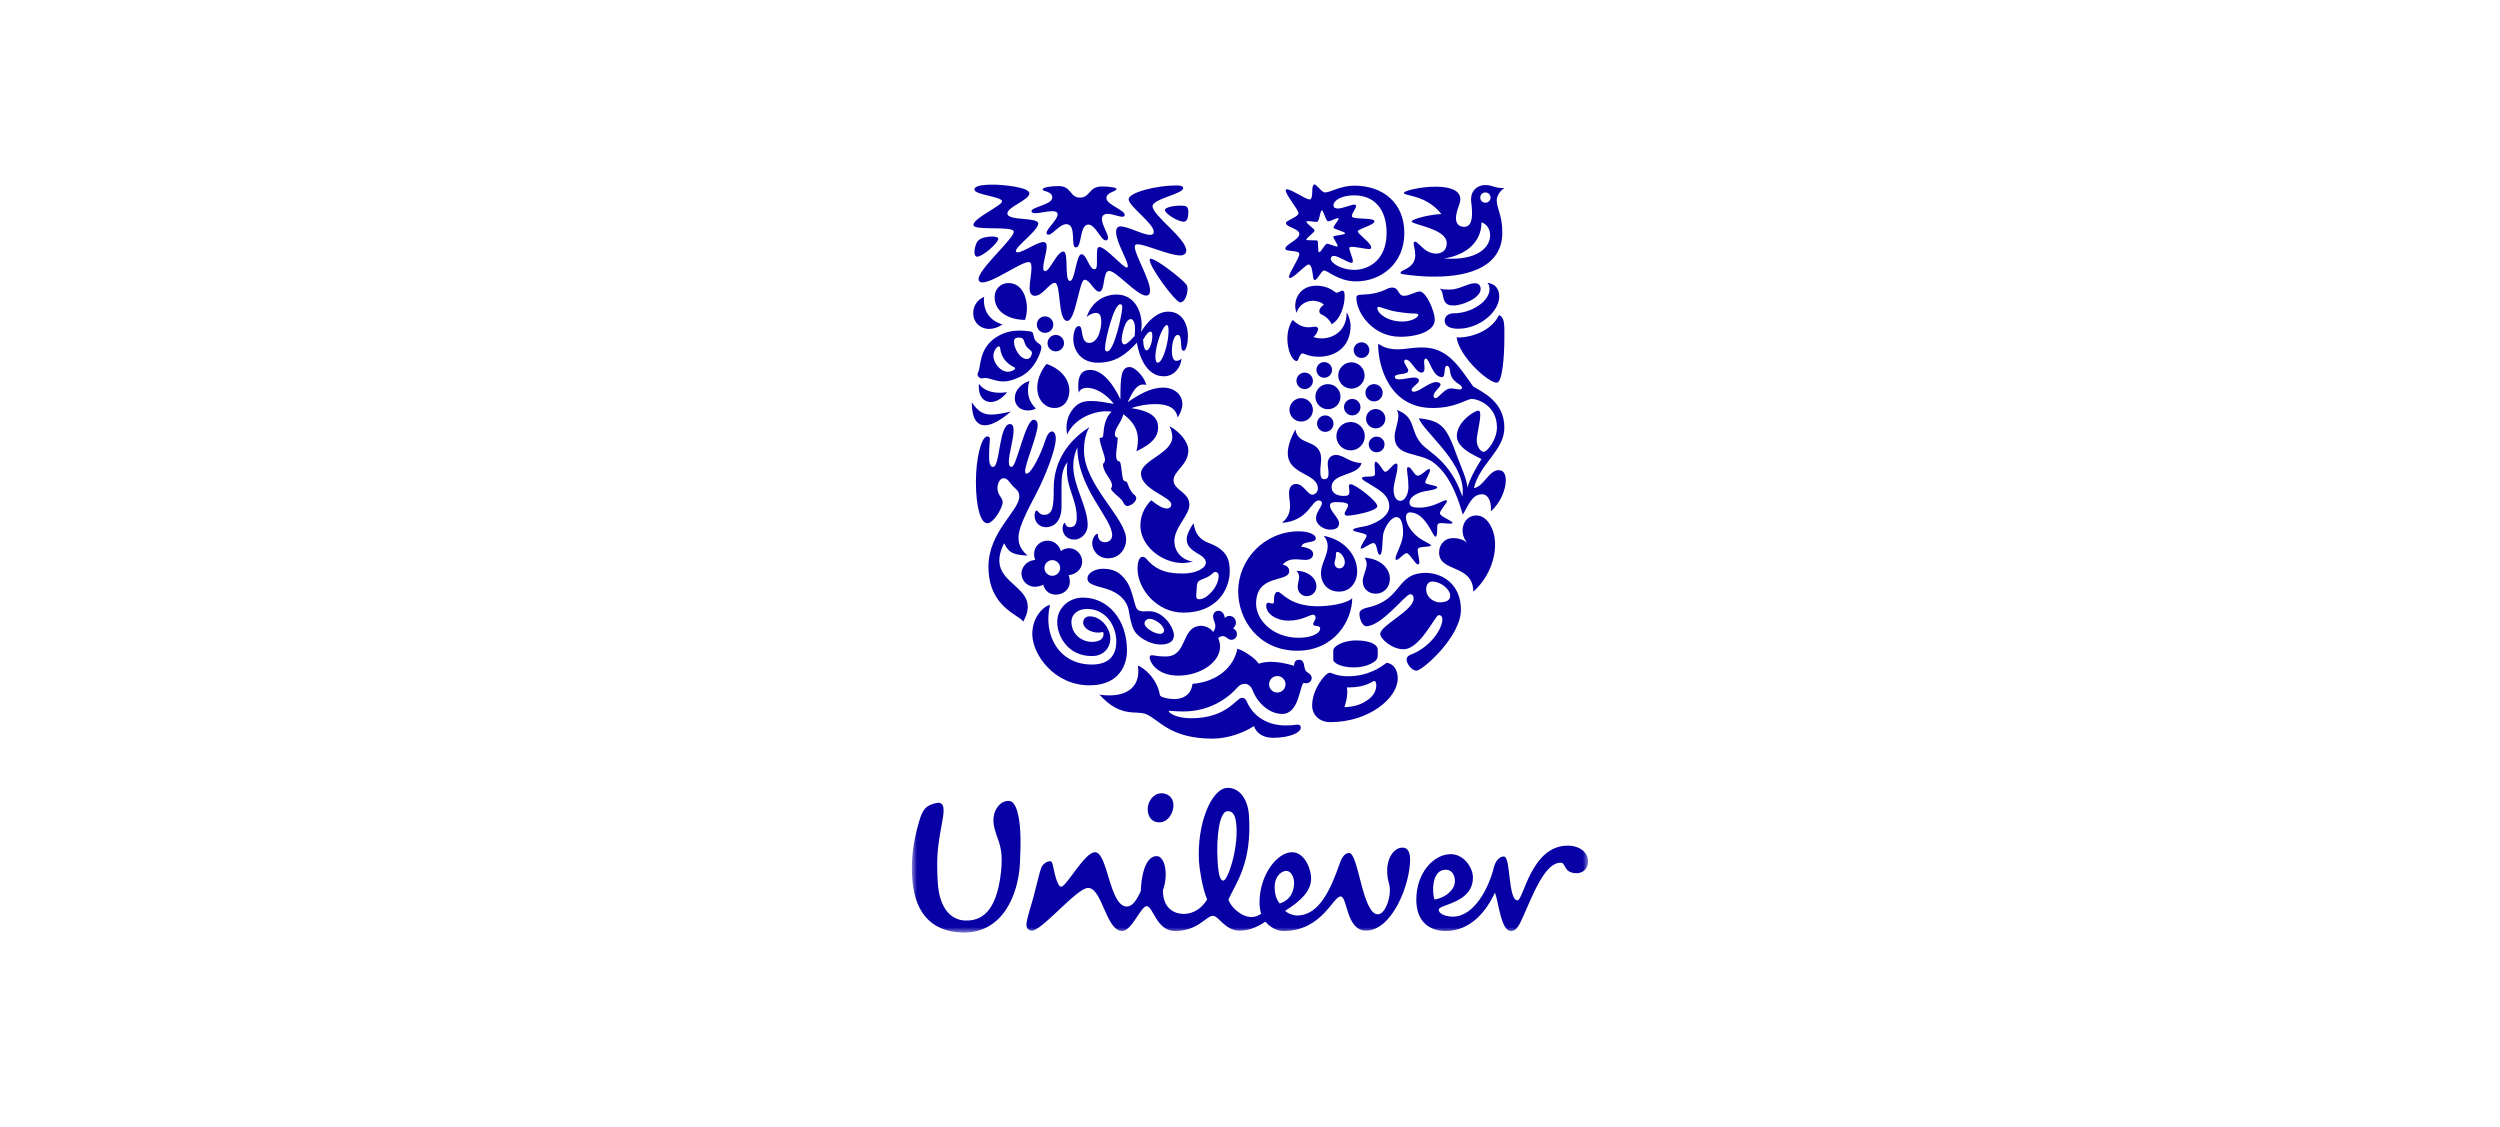
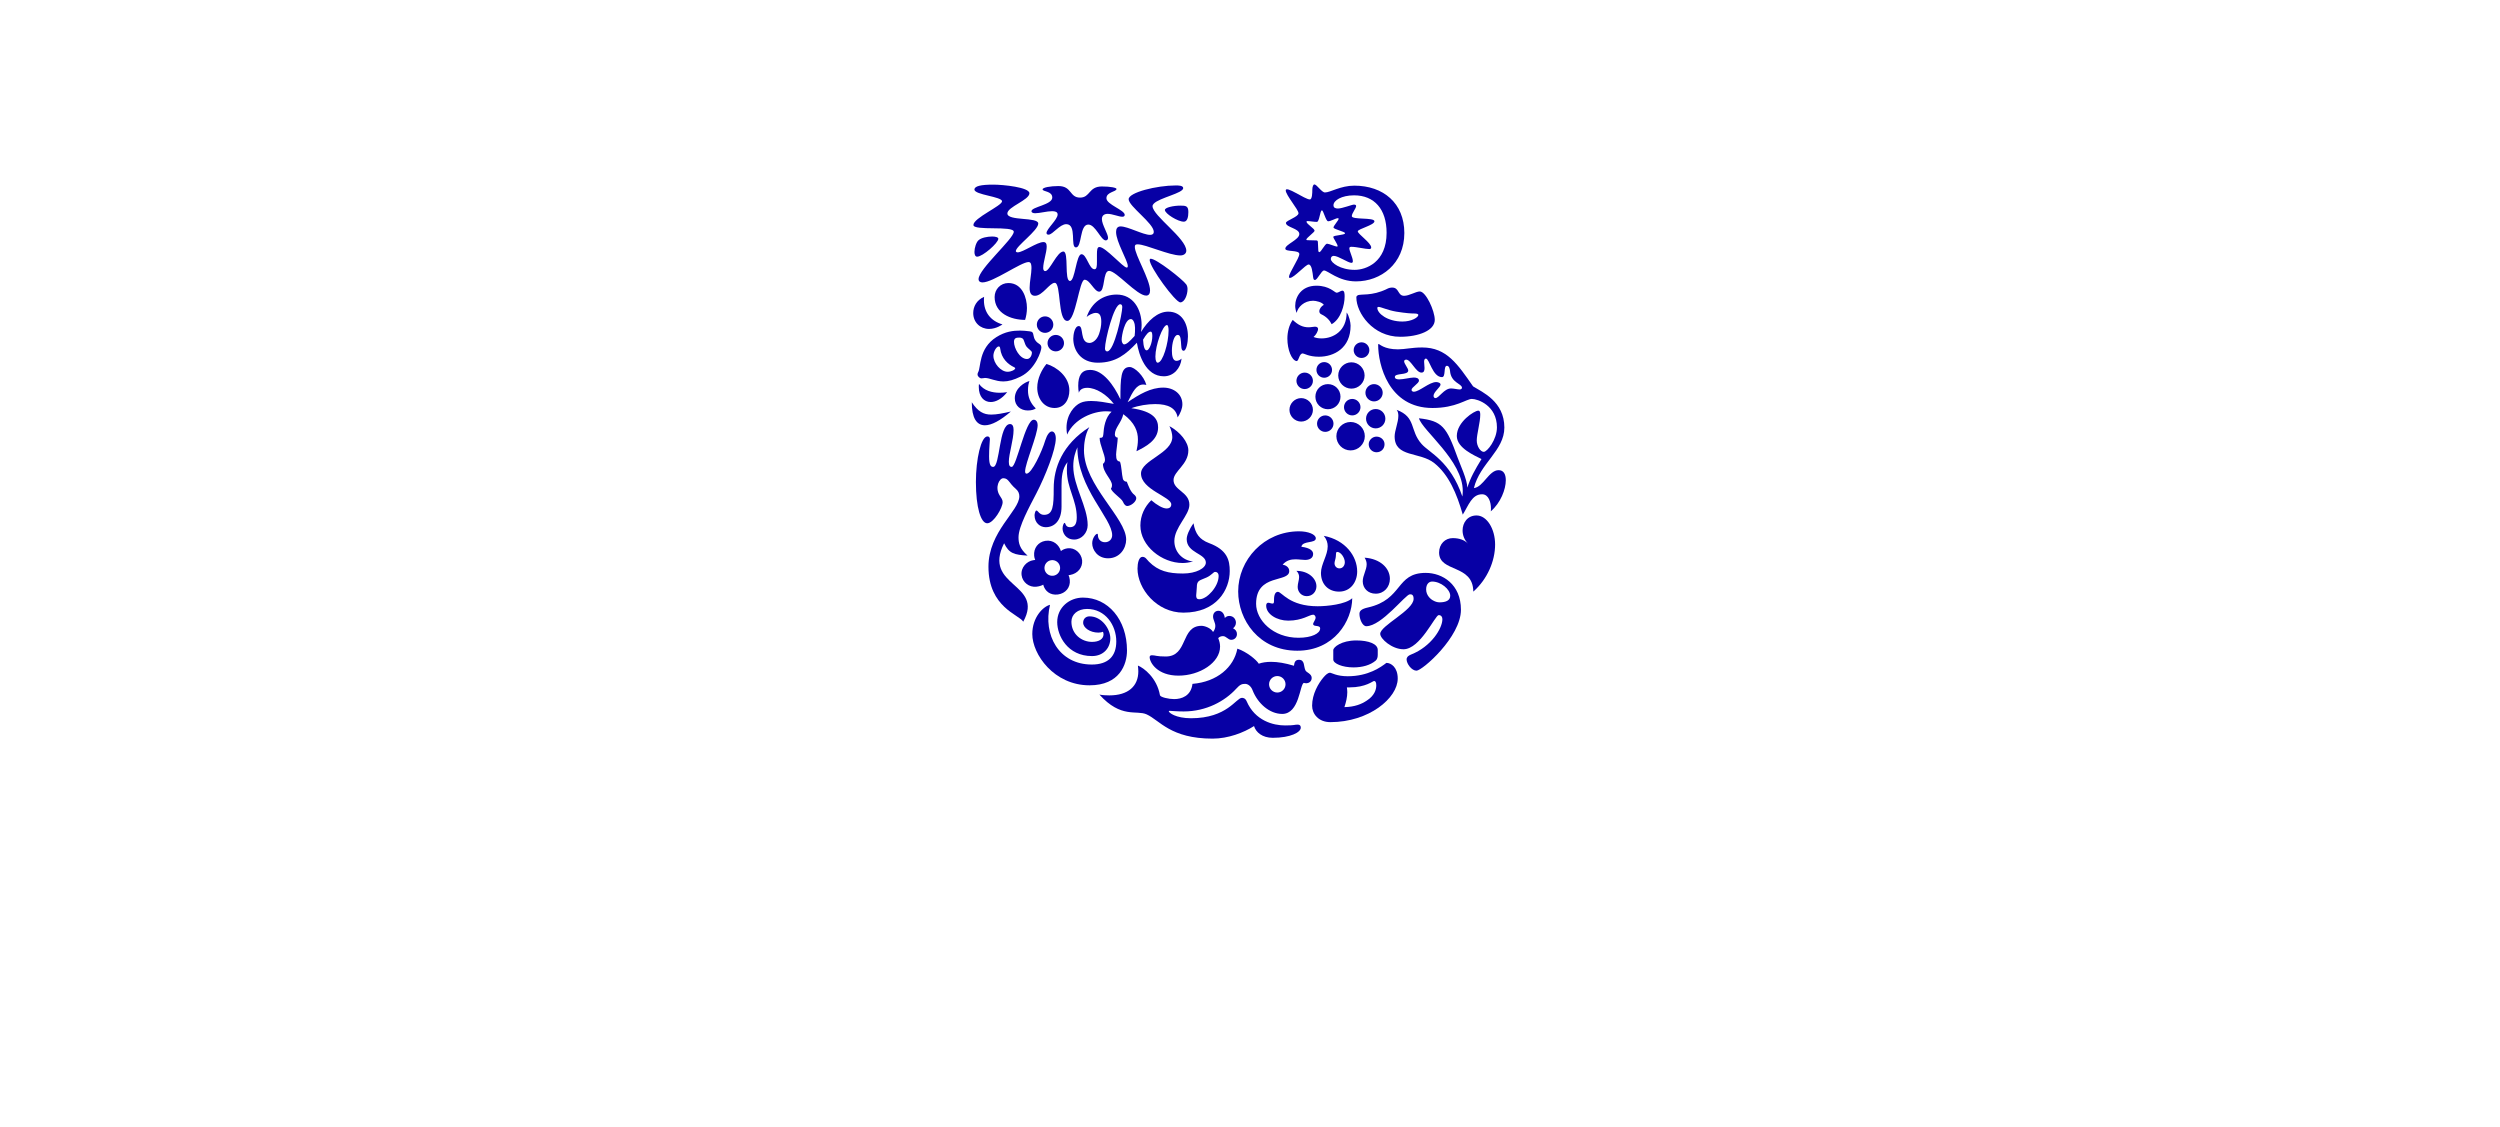
<svg xmlns="http://www.w3.org/2000/svg" width="244" height="110" viewBox="0 0 244 110" fill="none">
  <mask id="mask0_114_20608" style="mask-type:luminance" maskUnits="userSpaceOnUse" x="89" y="18" width="66" height="74">
    <path d="M155 18H89V91.016H155V18Z" fill="white" />
  </mask>
  <g mask="url(#mask0_114_20608)">
-     <path d="M97.501 82.195C97.392 81.851 97.077 81.077 96.991 80.506C96.802 79.24 97.463 78.407 98.07 78.216C98.752 78.026 99.019 78.369 99.282 79.164C99.624 80.376 99.662 81.964 99.547 84.237C99.398 87.343 97.844 91.093 93.982 91.015C90.649 90.942 89.174 88.783 89.02 85.489C88.948 83.936 89.059 82.383 89.702 80.188C90.043 79.012 90.347 78.594 91.406 78.369C92.238 78.216 92.163 79.087 91.975 80.112C91.56 82.383 91.367 83.48 91.521 86.056C91.669 88.783 92.921 89.844 94.285 89.844C96.33 89.883 97.238 88.179 97.618 85.715C97.918 83.747 97.692 82.8 97.501 82.195ZM141.104 84.884C141.9 84.884 142.128 85.826 141.938 86.397C141.748 86.964 141.068 87.61 140.008 87.799C139.78 87.229 139.666 84.884 141.104 84.884ZM126.301 86.168C126.301 85.527 125.958 84.996 125.545 84.996C125.2 84.996 124.408 85.373 124.408 86.586C124.408 87.535 124.745 87.986 124.9 88.179C125.995 87.837 126.301 86.926 126.301 86.168ZM114.521 78.444C114.468 77.837 113.992 77.423 113.347 77.423C112.629 77.423 111.952 78.177 112.024 79.125C112.07 79.749 112.438 80.263 113.161 80.263C113.992 80.263 114.597 79.317 114.521 78.444ZM120.68 80.668C120.614 79.609 120.357 79.131 119.789 79.171C119.035 79.216 118.686 81.589 118.84 84.083C118.938 85.71 119.181 85.961 119.406 85.945C119.824 85.92 120.824 83.013 120.68 80.668ZM145.8 84.655C145.331 86.602 143.908 89.466 141.785 89.466C141.293 89.466 140.422 89.275 140.422 88.783C140.422 88.252 143.757 88.179 143.757 85.64C143.757 84.695 142.886 83.367 141.598 83.367C139.894 83.367 138.232 85.225 138.232 87.799C138.232 90.108 139.666 90.865 141.104 90.865C143.605 90.865 145.12 88.819 145.914 87.116C146.295 88.253 146.518 90.865 147.468 90.865C147.846 90.865 148.113 90.676 148.567 89.655C149.701 87.116 150.8 84.2 152.316 84.2C152.882 84.2 152.543 85.225 153.905 85.225C154.548 85.225 155.001 84.695 155.001 84.086C155.001 83.214 154.207 82.535 152.996 82.535C149.436 82.535 148.681 87.875 148.112 87.875C147.165 87.875 147.468 83.595 146.785 83.595C146.179 83.594 145.881 84.317 145.8 84.655ZM115.507 89.198C116.074 89.198 117.05 89.014 117.819 87.784C117.379 86.808 117.066 84.837 117.022 84.119C116.796 80.448 118.211 76.995 119.759 76.899C120.894 76.83 121.802 77.905 121.906 79.645C122.185 84.22 120.662 86.129 119.899 87.777C120.028 88.415 121.112 89.503 122.134 89.503C122.511 89.503 122.968 89.313 123.082 89.16C123.006 88.896 122.929 88.556 122.929 88.062C122.929 85.411 124.634 83.176 126.111 83.176C127.285 83.176 127.966 84.728 127.966 85.753C127.966 86.963 126.943 87.95 125.429 88.896C125.696 89.16 126.185 89.351 126.604 89.351C128.764 89.351 129.894 86.737 130.731 84.35C130.882 83.895 131.149 83.253 131.678 83.253C132.587 83.253 132.967 89.236 134.478 89.236C135.124 89.236 135.653 87.91 135.653 86.89C135.653 86.132 135.388 86.055 135.388 84.957C135.388 83.747 136.032 82.725 136.905 82.725C137.435 82.725 137.626 83.253 137.626 83.895C137.626 86.319 135.882 90.827 133.31 90.827C131.375 90.827 131.526 87.494 130.845 87.494C130.085 87.494 129.024 90.864 125.279 90.864C124.67 90.864 124.028 90.562 123.499 89.954C122.592 90.562 121.832 90.827 120.961 90.827C119.561 90.827 118.954 89.387 118.387 89.387C117.704 89.387 116.949 90.864 114.675 90.864C112.857 90.864 112.554 88.443 111.912 88.443C111.342 88.443 110.472 90.864 109.525 90.864C107.933 90.864 107.595 86.662 106.191 86.662C105.094 86.662 101.624 90.93 100.682 90.832C100.303 90.793 100.144 90.51 100.184 90.131C100.237 89.607 100.688 88.204 100.871 87.541C101.177 86.389 101.458 85.127 101.615 84.725C101.771 84.319 102.191 84.029 102.529 84.06C102.699 84.076 102.75 84.393 102.802 84.655C102.994 85.592 103.261 86.546 103.562 86.546C104.094 86.546 105.851 83.175 106.873 83.175C108.125 83.175 108.274 88.478 109.978 88.478C110.547 88.478 110.965 87.798 111.342 86.962C111.381 85.559 111.759 83.556 112.895 83.556C113.691 83.556 114.07 85.335 113.5 86.889C113.499 88.744 114.71 89.198 115.507 89.198Z" fill="#0700A5" />
-   </g>
-   <path d="M141.883 29.814C141.602 29.814 141.199 29.814 140.978 29.373C140.796 29.011 140.858 28.427 140.516 28.166C140.858 28.266 141.219 28.266 141.5 28.266C142.406 28.266 143.271 27.644 143.935 27.644C144.372 27.644 144.513 27.925 144.513 28.206C144.514 29.091 142.728 29.814 141.883 29.814ZM142.325 32.085C144.413 32.085 146.325 30.417 146.325 28.951C146.325 28.266 146.002 27.704 145.178 27.604C145.318 27.785 145.378 27.925 145.378 28.247C145.378 29.352 143.694 30.578 141.863 30.578C141.199 30.578 140.998 31.04 140.998 31.281C140.998 31.844 141.542 32.085 142.325 32.085ZM142.165 32.929C142.427 34.837 145.318 37.41 146.102 37.349C146.626 37.305 146.827 34.858 146.827 32.929C146.827 31.824 146.887 30.959 146.304 30.758C145.378 32.628 142.949 33.009 142.165 32.929Z" fill="#0700A5" />
+     </g>
  <path d="M96.935 45.568C97.618 45.568 97.477 41.388 98.582 41.388C98.844 41.388 98.925 41.649 98.925 41.971C98.925 42.915 98.462 44.302 98.462 45.065C98.462 45.447 98.563 45.568 98.744 45.568C99.227 45.568 100.07 40.965 100.894 40.965C101.155 40.965 101.275 41.227 101.275 41.488C101.275 42.453 100.051 45.225 100.051 46.009C100.051 46.13 100.09 46.23 100.191 46.23C100.694 46.23 101.698 44.06 102.019 42.975C102.2 42.412 102.441 42.11 102.663 42.11C102.863 42.11 103.045 42.332 103.045 42.794C103.045 43.879 102.039 46.431 101.155 48.14C100.473 49.466 99.407 51.374 99.407 52.439C99.407 52.982 99.506 53.544 100.29 54.227C99.004 54.147 98.482 54.027 98.001 53.022C95.85 57.302 101.959 56.88 99.869 60.677C99.487 59.995 96.473 59.291 96.473 55.313C96.473 51.877 99.487 49.867 99.487 48.441C99.487 48.16 99.387 47.919 99.126 47.698C98.462 47.134 98.442 46.674 97.92 46.674C97.538 46.674 97.075 47.557 97.558 48.341C97.719 48.602 97.859 48.763 97.859 49.004C97.859 49.566 96.975 51.072 96.353 51.072C95.729 51.072 95.248 49.527 95.248 47.034C95.248 44.823 95.749 42.594 96.373 42.594C96.553 42.594 96.613 42.714 96.613 42.876C96.613 43.137 96.534 43.658 96.534 44.543C96.534 45.487 96.754 45.568 96.935 45.568Z" fill="#0700A5" />
  <path d="M102.058 51.455C102.903 51.455 103.606 50.831 103.606 49.446V47.396C103.606 46.612 103.666 45.729 104.189 45.105C104.128 45.367 104.128 45.648 104.128 45.909C104.128 47.638 105.092 48.824 105.092 50.491C105.092 51.113 104.911 51.455 104.43 51.455C103.968 51.455 104.008 51.033 103.907 51.033C103.827 51.033 103.706 51.294 103.706 51.575C103.706 51.998 104.008 52.66 104.851 52.66C105.575 52.66 106.157 51.998 106.157 51.254C106.157 49.447 104.751 47.436 104.751 45.508C104.751 44.664 104.971 44.102 105.152 43.658C105.152 47.658 108.548 50.571 108.548 52.238C108.548 52.62 108.267 52.922 107.845 52.922C107.383 52.922 107.161 52.56 107.161 52.278C107.161 52.138 107.141 52.098 107.081 52.098C106.961 52.098 106.599 52.5 106.599 53.023C106.599 53.685 107.141 54.49 108.146 54.49C109.29 54.49 109.914 53.524 109.914 52.66C109.914 50.551 105.795 47.356 105.795 43.941C105.795 43.357 105.894 42.413 106.318 41.69C103.665 43.397 102.842 45.669 102.842 47.658C102.842 49.386 102.782 50.249 101.897 50.249C101.435 50.249 101.315 49.828 101.153 49.828C101.033 49.828 100.972 50.19 100.972 50.289C100.973 51.032 101.516 51.455 102.058 51.455Z" fill="#0700A5" />
  <path d="M132.501 28.83C132.756 28.659 133.889 28.93 135.353 28.206C135.534 28.107 135.715 28.066 135.875 28.066C136.58 28.066 136.399 28.87 137.042 28.87C137.544 28.87 138.189 28.447 138.571 28.447C139.17 28.447 140.034 30.337 140.034 31.221C140.034 32.245 138.49 32.869 136.66 32.869C133.989 32.869 132.38 30.538 132.38 29.03C132.38 28.91 132.441 28.87 132.501 28.83ZM136.882 31.382C137.766 31.382 138.43 30.98 138.43 30.738C138.43 30.659 138.309 30.598 138.047 30.598C137.786 30.598 137.263 30.578 136.278 30.417C135.432 30.276 134.789 29.955 134.548 29.955C134.468 29.955 134.427 29.995 134.427 30.055C134.427 30.578 135.393 31.382 136.882 31.382Z" fill="#0700A5" />
  <path d="M102.481 59.03C101.818 59.191 100.752 60.234 100.752 61.884C100.752 63.852 102.863 66.887 106.338 66.887C109.271 66.887 109.995 64.858 109.995 63.49C109.995 60.456 108.128 58.326 105.697 58.326C104.37 58.326 103.184 59.291 103.184 60.717C103.184 62.044 104.189 64.033 106.58 64.033C107.705 64.033 108.368 63.228 108.368 62.306C108.368 61.401 107.544 60.156 106.338 60.156C105.976 60.156 105.716 60.395 105.716 60.779C105.716 61.26 106.378 61.743 107.202 61.743C107.402 61.743 107.564 61.703 107.645 61.662C107.684 61.724 107.705 61.823 107.705 61.904C107.705 62.367 107.262 62.648 106.58 62.648C105.555 62.648 104.57 61.885 104.57 60.677C104.57 59.955 105.194 59.433 106.097 59.433C107.885 59.433 108.95 61.02 108.95 62.608C108.95 64.034 108.168 64.859 106.559 64.859C103.344 64.858 101.778 61.964 102.481 59.03Z" fill="#0700A5" />
  <path d="M125.418 70.803C126.382 70.803 126.331 70.723 126.633 70.723C126.934 70.723 126.955 70.904 126.955 71.025C126.955 71.467 125.969 72.01 124.221 72.01C123.197 72.01 122.573 71.466 122.393 70.864C121.388 71.507 119.862 72.09 118.354 72.09C114.236 72.09 113.191 70.3 111.904 69.719C110.92 69.277 109.413 70.141 107.302 67.79C107.584 67.851 107.966 67.87 108.268 67.87C110.115 67.87 111.1 66.968 111.1 65.52C111.1 65.338 111.08 65.139 111.059 64.959C111.623 65.18 112.909 66.143 113.211 67.851C113.251 68.052 114.074 68.232 114.597 68.232C115.321 68.232 116.245 67.93 116.385 66.746C118.797 66.546 120.425 65.12 120.767 63.309C121.63 63.591 122.614 64.374 122.855 64.777C123.197 64.657 123.598 64.596 124.06 64.596C124.704 64.596 125.428 64.717 126.291 64.978C126.331 64.717 126.371 64.396 126.774 64.396C127.376 64.396 127.216 65.059 127.417 65.439C127.517 65.64 128.021 65.76 128.021 66.163C128.021 66.546 127.697 66.687 127.497 66.687C127.416 66.687 127.316 66.666 127.255 66.647C126.853 66.787 126.833 69.679 125.145 69.679C123.9 69.679 122.755 68.654 122.252 67.37C122.111 66.988 121.81 66.746 121.528 66.746C121.207 66.746 121.026 66.807 120.645 67.229C119.561 68.413 117.752 69.438 115.521 69.438C114.838 69.438 114.295 69.377 114.154 69.377C114.073 69.377 114.073 69.397 114.073 69.416C114.073 69.558 114.756 70.101 116.244 70.101C119.78 70.101 120.645 68.111 121.207 68.111C121.288 68.111 121.528 68.111 121.668 68.433C122.493 70.361 124.292 70.803 125.418 70.803ZM123.86 66.787C123.86 67.23 124.222 67.592 124.664 67.592C125.107 67.592 125.468 67.23 125.468 66.787C125.468 66.344 125.107 65.982 124.664 65.982C124.222 65.982 123.86 66.344 123.86 66.787Z" fill="#0700A5" />
  <path d="M139.773 56.759C139.492 56.759 139.191 56.98 139.191 57.524C139.191 58.125 139.653 58.508 139.914 58.627C140.055 58.709 140.277 58.789 140.496 58.789C141.079 58.789 141.542 58.627 141.542 58.144C141.542 57.524 140.636 56.759 139.773 56.759ZM137.606 58.004C137.184 58.004 134.85 61.118 133.346 61.118C132.984 61.118 132.682 60.435 132.682 59.915C132.682 59.634 132.863 59.432 133.508 59.291C136.963 58.507 136.198 55.914 139.149 55.914C140.777 55.914 142.588 57.021 142.588 59.511C142.588 62.164 138.813 65.458 138.249 65.458C137.787 65.458 137.284 64.796 137.284 64.354C137.284 64.213 137.345 64.032 137.747 63.871C139.673 63.107 140.777 61.339 140.777 60.434C140.777 60.233 140.677 60.034 140.416 60.034C140.075 60.034 138.612 63.368 136.982 63.368C135.855 63.368 134.709 62.346 134.709 61.863C134.709 61.058 137.968 59.572 137.968 58.446C137.967 58.023 137.766 58.004 137.606 58.004Z" fill="#0700A5" />
  <path d="M97.839 31.663C97.839 31.663 97.257 32.104 96.534 32.104C95.67 32.104 94.987 31.462 94.987 30.557C94.987 29.934 95.308 29.292 96.051 28.97C96.032 29.09 96.032 29.19 96.032 29.311C96.031 30.457 96.674 31.321 97.839 31.663ZM102.139 35.521C101.698 36.043 101.235 36.928 101.235 37.831C101.235 38.916 101.899 39.82 102.923 39.82C103.908 39.82 104.37 38.976 104.37 38.113C104.37 36.767 103.144 35.821 102.139 35.521ZM95.469 36.324C95.431 36.386 95.408 36.465 95.408 36.546C95.408 36.727 95.61 36.928 95.789 36.928C95.95 36.928 96.051 36.888 96.131 36.888C96.613 36.888 97.156 37.229 97.939 37.229C98.401 37.229 98.944 37.088 99.627 36.747C101.074 36.023 101.637 34.235 101.637 33.933C101.637 33.551 101.33 33.601 101.074 33.25C100.817 32.899 100.915 32.59 100.752 32.426C100.659 32.332 100.371 32.326 100.008 32.285C99.888 32.272 99.727 32.265 99.566 32.265C98.904 32.265 98.118 32.347 97.236 32.909C95.493 34.021 95.749 35.862 95.469 36.324ZM100.191 33.833C100.33 34.022 100.714 34.255 100.714 34.396C100.714 34.676 100.552 35.039 100.231 35.039C99.527 35.039 98.965 33.974 98.965 33.37C98.965 32.989 99.187 32.949 99.487 32.949C99.628 32.949 99.689 32.969 99.789 33.029C99.969 33.13 99.969 33.531 100.191 33.833ZM98.341 36.285C97.679 36.285 96.955 35.461 96.955 34.717C96.955 34.316 97.256 33.812 97.477 33.812C97.558 33.812 97.598 33.873 97.618 34.014C97.738 34.998 98.382 35.562 98.985 35.842C99.045 35.882 99.085 35.902 99.085 35.942C99.085 36.083 98.703 36.285 98.341 36.285ZM100.05 31.221C100.15 30.899 100.23 30.498 100.23 30.055C100.23 29.091 99.787 27.624 98.422 27.624C97.639 27.624 97.075 28.247 97.075 28.99C97.075 30.578 98.663 31.221 100.05 31.221ZM94.846 39.258C94.846 40.785 95.308 41.508 96.132 41.508C96.775 41.508 97.639 41.046 98.663 40.162C97.88 40.343 97.276 40.464 96.734 40.464C96.011 40.464 95.449 40.182 94.846 39.258ZM95.549 37.469C95.53 37.571 95.53 37.671 95.53 37.771C95.53 38.715 96.031 39.238 96.694 39.238C97.195 39.238 97.779 38.936 98.3 38.273C98.081 38.312 97.819 38.333 97.577 38.333C96.835 38.333 96.031 38.133 95.549 37.469ZM100.472 37.188C100.009 37.309 99.045 37.871 99.045 38.876C99.045 39.599 99.607 40.062 100.311 40.062C100.673 40.062 100.934 39.981 101.094 39.861C100.532 39.318 100.331 38.715 100.331 38.113C100.331 37.69 100.391 37.429 100.472 37.188ZM101.195 31.683C101.195 32.124 101.556 32.487 101.998 32.487C102.441 32.487 102.803 32.125 102.803 31.683C102.803 31.241 102.441 30.878 101.998 30.878C101.556 30.878 101.195 31.241 101.195 31.683ZM102.239 33.491C102.239 33.933 102.602 34.295 103.045 34.295C103.486 34.295 103.848 33.933 103.848 33.491C103.848 33.05 103.486 32.688 103.045 32.688C102.601 32.688 102.239 33.05 102.239 33.491Z" fill="#0700A5" />
  <path d="M133.587 43.357C133.587 42.955 133.949 42.614 134.346 42.614C134.789 42.614 135.131 42.955 135.131 43.357C135.131 43.819 134.789 44.141 134.346 44.141C133.949 44.141 133.587 43.819 133.587 43.357ZM126.532 37.168C126.532 37.61 126.895 37.972 127.336 37.972C127.779 37.972 128.141 37.61 128.141 37.168C128.141 36.727 127.779 36.365 127.336 36.365C126.895 36.365 126.532 36.727 126.532 37.168ZM125.85 40.001C125.85 40.624 126.371 41.146 126.995 41.146C127.617 41.146 128.141 40.624 128.141 40.001C128.141 39.379 127.617 38.855 126.995 38.855C126.371 38.855 125.85 39.379 125.85 40.001ZM128.382 38.715C128.382 39.399 128.925 39.941 129.605 39.941C130.287 39.941 130.832 39.399 130.832 38.715C130.832 38.032 130.287 37.49 129.605 37.49C128.925 37.49 128.382 38.032 128.382 38.715ZM128.484 36.103C128.484 36.526 128.825 36.868 129.243 36.868C129.665 36.868 130.007 36.526 130.007 36.103C130.007 35.682 129.665 35.34 129.243 35.34C128.825 35.34 128.484 35.682 128.484 36.103ZM132.119 34.175C132.119 34.596 132.461 34.938 132.884 34.938C133.306 34.938 133.648 34.596 133.648 34.175C133.648 33.752 133.306 33.41 132.884 33.41C132.461 33.41 132.119 33.752 132.119 34.175ZM130.611 36.647C130.611 37.349 131.194 37.931 131.898 37.931C132.602 37.931 133.185 37.349 133.185 36.647C133.185 35.942 132.603 35.361 131.898 35.361C131.194 35.361 130.611 35.942 130.611 36.647ZM128.543 41.348C128.543 41.79 128.905 42.151 129.344 42.151C129.786 42.151 130.149 41.79 130.149 41.348C130.149 40.905 129.786 40.544 129.344 40.544C128.905 40.544 128.543 40.905 128.543 41.348ZM131.174 39.74C131.174 40.182 131.535 40.544 131.979 40.544C132.421 40.544 132.783 40.182 132.783 39.74C132.783 39.298 132.421 38.936 131.979 38.936C131.535 38.936 131.174 39.298 131.174 39.74ZM130.43 42.573C130.43 43.336 131.053 43.96 131.818 43.96C132.582 43.96 133.206 43.336 133.206 42.573C133.206 41.81 132.582 41.186 131.818 41.186C131.053 41.186 130.43 41.81 130.43 42.573ZM133.325 40.864C133.325 41.388 133.748 41.81 134.267 41.81C134.79 41.81 135.212 41.388 135.212 40.864C135.212 40.343 134.79 39.921 134.267 39.921C133.748 39.921 133.325 40.343 133.325 40.864ZM133.265 38.333C133.265 38.796 133.648 39.178 134.105 39.178C134.568 39.178 134.951 38.796 134.951 38.333C134.951 37.871 134.568 37.49 134.105 37.49C133.648 37.49 133.265 37.871 133.265 38.333Z" fill="#0700A5" />
  <path d="M135.312 64.697C134.789 65.099 133.567 66.002 131.536 66.002C130.45 66.002 129.967 65.66 129.807 65.66C129.605 65.66 129.384 65.861 129.163 66.123C128.686 66.686 128.062 67.731 128.062 68.875C128.062 69.679 128.686 70.481 129.846 70.481C133.608 70.481 136.418 68.131 136.418 66.224C136.418 65.139 135.775 64.697 135.312 64.697ZM134.267 64.476C134.43 64.337 134.468 64.115 134.468 63.892V63.431C134.468 62.847 133.587 62.507 132.38 62.507C130.912 62.507 130.128 63.169 130.128 63.451V64.375C130.128 64.758 131.013 65.139 132.099 65.139C132.964 65.139 133.748 64.918 134.267 64.476ZM134.105 66.465C134.206 66.465 134.326 66.525 134.326 66.887C134.326 67.329 134.126 67.911 133.406 68.372C132.903 68.715 132.219 68.997 131.214 69.015C131.375 68.534 131.496 68.031 131.496 67.551C131.496 67.389 131.476 67.268 131.456 67.088H131.717C133.306 67.089 133.99 66.465 134.105 66.465Z" fill="#0700A5" />
-   <path d="M126.432 41.911C126.653 43.618 128.945 42.754 128.945 44.823C128.945 45.125 128.865 45.568 128.865 45.949C128.865 46.392 128.904 46.773 129.243 46.773C129.584 46.773 129.665 46.533 129.665 46.211C129.665 45.888 129.584 45.487 129.584 45.266C129.584 44.562 130.087 44.402 130.39 44.402C131.154 44.402 131.737 45.186 132.883 45.186C132.621 46.472 129.967 46.13 129.967 47.537C129.967 48.241 130.671 48.4 131.134 48.4C131.556 48.4 131.697 48.34 131.697 47.979C131.697 47.778 131.656 47.557 131.656 47.416C131.656 47.335 131.717 47.255 131.818 47.255C132.261 47.255 134.427 48.903 134.427 49.406C134.427 49.867 132.139 50.329 131.476 50.329C131.275 50.329 131.234 50.189 131.234 50.108C131.234 49.968 131.576 49.546 131.576 49.305C131.576 49.124 131.275 49.004 130.47 49.004C130.087 49.004 129.806 49.044 129.806 49.346C129.806 49.887 130.691 50.551 130.691 51.052C130.691 51.455 130.449 51.696 129.806 51.696C129.263 51.696 128.442 51.273 128.442 50.571C128.442 50.008 129.022 49.447 129.022 49.104C129.022 49.004 128.945 48.843 128.704 48.843C127.959 48.843 127.758 50.811 125.125 51.033C125.547 50.651 125.908 50.229 125.908 49.366C125.908 48.944 125.808 48.602 125.808 48.14C125.808 47.537 126.089 47.235 126.491 47.235C127.234 47.235 127.596 48.279 128.08 48.279C128.342 48.279 128.623 48.039 128.623 47.678C128.623 46.15 125.688 46.371 125.688 44.221C125.689 43.638 125.889 42.915 126.432 41.911ZM136.016 47.798C136.016 48.3 136.178 48.883 136.68 48.883C137.102 48.883 137.464 48.241 137.464 47.537C137.464 46.733 137.323 46.11 137.323 45.788C137.323 45.648 137.384 45.588 137.464 45.588C137.766 45.608 138.047 46.431 138.369 46.431C138.731 46.431 139.271 45.767 139.491 45.767C139.552 45.767 139.571 45.849 139.571 45.868C139.571 46.17 139.109 46.834 139.109 47.095C139.109 47.316 140.275 47.355 140.275 47.557C140.275 47.858 139.052 47.858 138.47 48.12C137.907 48.36 137.564 48.662 137.564 49.064C137.564 49.466 137.966 49.546 138.53 49.546C139.872 49.546 140.817 48.823 141.118 48.823C141.178 48.823 141.218 48.862 141.218 48.923C141.218 49.124 140.535 49.787 140.535 50.089C140.535 50.43 141.782 50.831 141.762 51.033C141.742 51.093 141.661 51.112 141.521 51.112C141.299 51.112 140.957 51.052 140.695 51.052C140.535 51.052 140.394 51.072 140.333 51.152C140.194 51.314 140.373 52.379 140.094 52.379C139.832 52.379 139.148 50.008 137.604 50.008C137.383 50.008 137.222 50.189 137.222 50.49C137.222 51.293 138.006 52.217 138.75 52.66C139.087 52.881 139.651 53.102 139.651 53.224C139.651 53.464 138.368 53.243 138.368 53.645C138.368 54.007 138.529 54.55 138.529 54.87C138.529 54.971 138.509 55.091 138.388 55.091C138.147 55.091 137.563 53.986 137.282 53.986C137.041 53.986 136.518 54.649 136.297 54.649C136.237 54.649 136.197 54.589 136.197 54.529C136.197 54.067 136.941 53.022 136.941 51.997C136.941 51.515 136.88 50.47 136.297 50.47C135.814 50.47 135.271 51.233 135.03 51.997C134.89 52.439 134.99 54.147 134.668 54.147C134.366 54.147 134.447 53.002 134.044 53.002C133.747 53.002 133.104 53.544 132.882 53.544C132.842 53.544 132.801 53.524 132.801 53.484C132.801 53.243 133.385 52.459 133.385 52.298C133.385 51.997 132.058 51.957 132.058 51.716C132.058 51.575 132.58 51.475 133.063 51.394C134.085 51.213 135.592 50.47 135.592 49.426C135.592 48.26 134.466 47.757 133.726 47.275C133.344 47.034 132.922 46.834 132.922 46.673C132.922 46.512 133.404 46.512 133.606 46.512C133.907 46.512 134.205 46.492 134.205 46.251C134.205 46.069 134.165 45.709 134.165 45.427C134.165 45.226 134.184 45.065 134.266 45.065C134.567 45.065 134.989 46.049 135.191 46.049C135.512 46.049 135.954 45.245 136.257 45.245C136.356 45.245 136.397 45.306 136.397 45.486C136.399 46.23 136.016 47.074 136.016 47.798Z" fill="#0700A5" />
  <path d="M127.015 53.363C127.941 53.484 128.162 53.804 128.162 54.066C128.162 54.509 127.76 54.649 127.377 54.649C127.096 54.649 126.774 54.589 126.432 54.589C125.989 54.589 125.548 54.689 125.187 55.111C125.448 55.151 125.83 55.333 125.83 55.736C125.83 56.901 122.595 55.935 122.595 58.93C122.595 60.517 124.243 62.246 126.734 62.246C128.022 62.246 128.846 61.824 128.846 61.34C128.846 60.959 128.163 61.22 128.163 60.898C128.163 60.758 128.404 60.496 128.404 60.273C128.404 60.176 128.323 59.994 128.163 59.994C127.799 59.994 127.116 60.575 125.729 60.575C124.644 60.575 123.579 59.954 123.579 59.109C123.579 58.929 123.66 58.828 123.78 58.828C123.901 58.828 124.061 58.909 124.202 58.909C124.323 58.909 124.343 58.828 124.343 58.608C124.343 58.386 124.343 57.763 124.724 57.763C125.106 57.763 125.83 59.17 128.604 59.17C129.525 59.17 131.315 58.99 131.979 58.386C131.959 60.597 130.229 63.51 126.613 63.51C122.856 63.51 120.846 60.496 120.846 57.722C120.846 54.649 123.357 51.856 126.794 51.856C127.677 51.856 128.423 52.157 128.423 52.539C128.422 53.063 127.115 52.741 127.015 53.363ZM133.185 54.429C133.325 54.649 133.386 54.87 133.386 55.071C133.386 55.634 133.004 56.156 133.004 56.74C133.004 57.403 133.507 57.944 134.267 57.944C135.091 57.944 135.654 57.283 135.654 56.498C135.654 55.433 134.689 54.529 133.185 54.429ZM126.532 55.715C126.732 55.915 126.794 56.116 126.794 56.317C126.794 56.618 126.653 56.941 126.653 57.282C126.653 57.763 127.015 58.185 127.537 58.185C128.101 58.185 128.484 57.742 128.484 57.222C128.484 56.458 127.697 55.715 126.532 55.715ZM129.203 52.298C131.315 52.7 132.461 54.288 132.461 55.775C132.461 56.801 131.818 57.743 130.691 57.743C129.665 57.743 128.925 57.041 128.925 55.915C128.925 55.072 129.584 54.187 129.584 53.323C129.584 52.982 129.484 52.64 129.203 52.298ZM130.249 54.971C130.249 55.252 130.45 55.474 130.732 55.474C131.053 55.474 131.255 55.192 131.255 54.87C131.255 54.449 130.872 53.866 130.51 53.866C130.349 53.866 130.41 54.107 130.37 54.368C130.349 54.569 130.249 54.81 130.249 54.971Z" fill="#0700A5" />
  <path d="M108.067 34.295C108.75 34.295 109.533 30.598 109.533 29.975C109.533 29.814 109.474 29.693 109.333 29.693C108.71 29.693 107.847 33.21 107.847 33.994C107.846 34.135 107.886 34.295 108.067 34.295ZM112.99 35.4C113.491 35.4 114.054 33.471 114.054 32.265C114.054 32.004 114.014 31.723 113.893 31.723C113.471 31.723 112.767 33.712 112.767 34.797C112.768 35.219 112.869 35.4 112.99 35.4ZM109.713 33.612C109.934 33.612 110.216 33.37 110.74 32.788C110.779 32.527 110.779 32.285 110.779 31.984C110.779 31.583 110.618 31.14 110.378 31.14C109.774 31.14 109.473 32.748 109.473 33.171C109.474 33.411 109.593 33.612 109.713 33.612ZM112.467 32.788C112.467 32.446 112.386 32.366 112.306 32.366C112.105 32.366 111.885 32.607 111.563 33.15C111.603 33.873 111.724 34.195 111.924 34.195C112.145 34.195 112.467 33.491 112.467 32.788ZM114.014 30.417C115.341 30.417 115.943 31.562 115.943 32.849C115.943 33.411 115.783 34.235 115.522 34.235C115.26 34.235 115.301 33.773 115.26 33.35C115.221 32.808 115.119 32.688 114.938 32.688C114.597 32.688 114.376 33.491 114.376 34.235C114.376 34.697 114.457 35.219 114.817 35.219C115.019 35.219 115.2 35.119 115.321 34.998C115.24 35.922 114.556 36.727 113.592 36.727C111.824 36.727 111.161 34.657 110.96 33.451C109.895 34.576 108.911 35.4 107.142 35.4C105.495 35.4 104.752 34.195 104.752 33.05C104.752 32.708 104.872 31.824 105.295 31.824C105.797 31.824 105.355 33.471 106.339 33.471C106.581 33.471 107.021 33.27 107.264 32.607C107.404 32.205 107.485 31.784 107.485 31.421C107.485 30.878 107.364 30.538 106.962 30.538C106.62 30.538 106.198 30.798 106.057 30.939C106.54 29.492 107.705 28.749 108.99 28.749C110.579 28.749 111.422 30.156 111.422 31.723C111.422 31.944 111.402 32.185 111.361 32.406C112.045 31.281 112.99 30.417 114.014 30.417Z" fill="#0700A5" />
  <path d="M110.257 35.821C109.393 35.821 109.353 36.868 109.353 38.976C108.709 37.59 107.646 36.103 106.399 36.103C105.556 36.103 105.235 36.666 105.235 37.65C105.235 37.851 105.254 38.153 105.295 38.333C105.396 37.992 105.717 37.851 106.118 37.851C106.983 37.851 108.028 38.514 108.711 39.419C107.928 39.278 107.164 39.137 106.521 39.137C106.119 39.137 105.758 39.178 105.456 39.318C104.873 39.579 104.09 40.444 104.09 41.75C104.09 41.951 104.11 42.171 104.151 42.413C104.854 40.845 106.722 40.142 107.928 40.142C108.17 40.142 108.349 40.162 108.49 40.182C107.867 40.744 107.727 41.729 107.686 42.392C107.667 42.714 107.546 42.735 107.324 42.735C107.324 43.397 107.847 44.382 107.847 44.884C107.847 45.065 107.747 45.226 107.647 45.266C107.647 46.15 108.53 46.793 108.53 47.355C108.53 47.496 108.49 47.617 108.429 47.678C108.49 48.04 109.462 48.648 109.588 48.953C109.743 49.323 109.916 49.386 110.017 49.386C110.359 49.386 110.9 48.983 110.9 48.621C110.9 48.501 110.799 48.361 110.72 48.3C110.338 48.019 110.137 47.416 109.976 47.015C109.835 47.015 109.653 46.955 109.589 46.718C109.48 46.303 109.474 45.528 109.313 45.065C109.052 45.005 108.931 44.904 108.931 44.362C108.931 44.1 109.092 43.075 109.092 42.713C108.972 42.713 108.811 42.633 108.811 42.392C108.811 41.749 109.455 41.247 109.635 40.423C110.78 41.266 111.061 42.13 111.061 42.895C111.061 43.295 111.001 43.678 110.92 44.04C111.764 43.617 113.03 42.995 113.03 41.729C113.03 40.985 112.689 40.161 110.418 39.84C111.121 39.578 112.006 39.438 112.749 39.438C114.035 39.438 114.778 39.84 114.938 40.743C115.2 40.342 115.401 39.88 115.401 39.458C115.401 38.473 114.576 37.831 113.532 37.831C112.306 37.831 111.221 38.473 110.056 39.257C110.58 38.173 110.939 37.53 111.583 37.53C111.683 37.53 111.784 37.55 111.885 37.57C111.644 36.687 110.74 35.821 110.257 35.821Z" fill="#0700A5" />
  <path d="M144.112 50.309C145.118 50.309 145.922 51.615 145.922 53.143C145.922 54.77 145.157 56.539 143.794 57.743C143.774 55.031 140.455 55.895 140.455 53.927C140.455 53.083 141.059 52.52 141.783 52.52C142.427 52.52 142.929 52.701 143.291 53.063C142.929 52.721 142.748 52.238 142.748 51.777C142.748 51.012 143.231 50.309 144.112 50.309Z" fill="#0700A5" />
  <path d="M126.171 31.221C126.694 31.723 127.155 31.944 127.718 31.944C127.94 31.944 128.202 31.884 128.343 31.884C128.524 31.884 128.644 31.964 128.644 32.104C128.644 32.326 128.443 32.688 128.202 32.889C128.443 32.989 128.705 33.029 128.986 33.029C130.128 33.029 131.434 32.306 131.434 30.498C131.677 30.818 131.817 31.482 131.817 31.784C131.817 33.974 130.208 34.817 128.724 34.817C127.759 34.817 127.276 34.495 127.154 34.495C126.773 34.495 126.793 35.26 126.532 35.24C126.069 35.159 125.648 34.135 125.648 33.05C125.649 32.406 125.81 31.723 126.171 31.221ZM129.204 29.754C129.043 29.492 128.443 29.352 128.162 29.352C127.276 29.352 126.673 29.974 126.553 30.538C126.472 30.337 126.412 30.095 126.412 29.854C126.412 28.97 127.015 27.885 128.484 27.885C129.767 27.885 130.269 28.568 130.451 28.568C130.652 28.568 130.853 28.367 131.014 28.367C131.235 28.367 131.235 28.709 131.235 28.95C131.235 29.754 130.872 31.14 129.968 31.643C129.807 31.301 129.485 30.919 128.966 30.678C128.826 30.618 128.765 30.498 128.765 30.377C128.765 30.155 128.965 29.874 129.204 29.754Z" fill="#0700A5" />
  <path d="M112.206 25.373C112.206 26.076 114.717 29.512 115.2 29.512C115.602 29.512 115.903 28.809 115.903 28.206C115.903 28.046 115.862 27.886 115.783 27.764C115.421 27.262 112.869 25.252 112.306 25.252C112.245 25.252 112.206 25.313 112.206 25.373ZM97.437 23.304C97.437 23.706 95.91 25.052 95.368 25.052C95.168 25.052 95.106 24.811 95.106 24.59C95.106 24.189 95.287 23.626 95.509 23.444C95.769 23.203 96.372 23.084 96.834 23.084C97.115 23.084 97.437 23.143 97.437 23.304ZM115.783 24.469C115.783 23.263 112.523 21.073 112.487 20.13C112.483 20.043 112.531 19.957 112.604 19.881C113.162 19.291 115.481 18.862 115.481 18.36C115.481 18.1 114.998 18.1 114.757 18.1C112.888 18.1 110.156 18.783 110.156 19.445C110.156 20.13 112.607 21.797 112.607 22.621C112.607 22.842 112.466 22.923 112.245 22.923C111.562 22.923 110.075 22.098 109.372 22.098C109.051 22.098 108.929 22.319 108.929 22.642C108.929 23.605 110.075 25.434 110.075 25.975C110.075 26.036 110.054 26.116 109.974 26.116C109.612 26.116 107.906 24.108 107.302 24.108C107.082 24.108 107.061 24.409 107.061 24.851V25.534C107.061 25.996 107.04 26.278 106.821 26.278C106.297 26.278 106.056 24.811 105.554 24.811C105.032 24.811 104.931 27.423 104.43 27.423C103.846 27.423 104.349 24.549 103.786 24.549C103.163 24.549 102.459 26.459 102.017 26.459C101.857 26.459 101.817 26.297 101.817 26.157C101.817 25.575 102.158 24.63 102.158 24.068C102.158 23.786 102.077 23.626 101.837 23.626C101.213 23.626 99.847 24.63 99.325 24.63C99.245 24.63 99.144 24.59 99.144 24.509C99.144 24.028 101.334 22.5 101.334 21.818C101.334 21.154 98.319 21.597 98.319 20.832C98.319 20.19 100.471 19.526 100.471 18.863C100.471 18.28 97.918 18.02 96.934 18.02C95.748 18.02 95.106 18.159 95.106 18.501C95.106 19.024 97.799 19.185 97.799 19.647C97.799 20.089 95.005 21.275 95.005 21.957C95.005 22.561 98.943 21.997 98.943 22.621C98.943 23.304 95.508 26.257 95.508 27.242C95.508 27.463 95.669 27.564 95.889 27.564C96.934 27.564 99.646 25.575 100.39 25.575C100.651 25.575 100.672 25.895 100.672 26.177C100.672 26.7 100.491 27.503 100.491 28.087C100.491 28.548 100.611 28.869 101.013 28.869C101.758 28.869 102.439 27.604 102.943 27.604C103.585 27.604 103.204 31.321 104.168 31.321C104.992 31.321 105.333 27.302 105.856 27.302C106.378 27.302 106.801 28.468 107.283 28.468C107.885 28.468 107.604 26.438 108.247 26.438C108.95 26.438 110.959 28.85 111.864 28.85C112.145 28.85 112.245 28.628 112.245 28.347C112.245 27.282 110.759 24.871 110.759 24.108C110.759 23.907 110.818 23.847 111.039 23.847C111.823 23.847 114.114 24.931 115.199 24.931C115.563 24.931 115.783 24.731 115.783 24.469ZM113.693 20.491C113.693 20.852 114.959 21.637 115.542 21.637C115.883 21.637 115.984 21.174 115.984 20.692C115.984 20.089 115.724 20.069 115.2 20.069C114.537 20.069 113.693 20.25 113.693 20.491ZM108.971 18.441C108.971 18.32 108.368 18.199 107.545 18.199C106.238 18.199 106.419 19.286 105.415 19.286C104.37 19.286 104.63 18.159 103.304 18.159C102.501 18.159 101.758 18.3 101.758 18.481C101.758 18.723 102.702 18.622 102.702 19.286C102.702 19.988 100.672 20.19 100.672 20.612C100.672 20.752 100.832 20.812 101.034 20.812C101.477 20.812 102.178 20.612 102.682 20.612C102.963 20.612 103.225 20.671 103.225 20.933C103.225 21.435 102.139 22.34 102.139 22.742C102.139 22.863 102.239 22.903 102.339 22.903C102.742 22.903 103.425 21.878 104.068 21.878C105.133 21.878 104.43 24.148 105.012 24.148C105.614 24.148 105.354 21.917 106.218 21.917C106.922 21.917 107.444 23.464 107.926 23.464C108.047 23.464 108.147 23.364 108.147 23.223C108.147 22.802 107.544 21.937 107.544 21.375C107.544 21.033 107.785 20.872 108.107 20.872C108.568 20.872 109.192 21.154 109.532 21.154C109.652 21.154 109.773 21.114 109.773 20.973C109.773 20.491 107.987 19.969 107.987 19.346C107.987 18.723 108.971 18.723 108.971 18.441Z" fill="#0700A5" />
-   <path d="M144.594 21.698C144.594 23.485 143.291 24.851 140.937 25.233C141.199 25.253 141.441 25.253 141.682 25.253C144.433 25.253 145.439 24.008 145.439 22.963C145.439 22.38 145.117 21.858 144.594 21.698ZM141.199 23.726C141.199 22.299 137.786 21.937 137.786 21.616C137.786 21.356 139.692 20.913 140.677 20.892C139.17 18.964 137.022 19.165 137.022 18.823C137.022 18.622 138.63 18.22 140.115 18.22C141.361 18.22 142.527 18.501 142.527 19.446C142.527 19.969 142.104 20.512 142.104 21.315C142.104 21.757 142.324 22.139 142.909 22.139C143.533 22.139 143.673 21.476 143.673 20.772C143.673 20.19 143.573 19.747 143.573 19.466C143.573 18.622 144.151 18.06 144.976 18.06C145.66 18.06 145.821 18.36 146.827 18.36C146.283 18.683 146.082 19.266 146.082 19.546C146.082 20.391 146.627 20.973 146.627 22.702C146.627 25.875 143.653 27.001 140.015 27.001C139.014 27.001 137.947 26.92 136.901 26.76C136.741 26.74 136.701 26.7 136.701 26.599C136.701 26.338 138.129 26.197 138.129 24.912C138.129 24.409 137.968 23.927 137.968 23.747C137.968 23.646 138.048 23.585 138.129 23.585C138.43 23.585 139.035 24.751 140.156 24.751C140.455 24.751 141.199 24.65 141.199 23.726ZM144.473 19.286C144.473 19.567 144.694 19.787 144.976 19.787C145.258 19.787 145.479 19.567 145.479 19.286C145.479 19.005 145.258 18.783 144.976 18.783C144.694 18.783 144.473 19.005 144.473 19.286Z" fill="#0700A5" />
  <path d="M142.688 37.851C142.688 37.429 141.622 37.39 141.522 36.203C141.501 36.023 141.441 35.702 141.219 35.702C140.858 35.702 141.139 36.807 140.737 36.807C139.813 36.807 139.512 34.998 139.17 34.998C139.089 34.998 138.993 35.059 138.993 35.3C138.993 35.521 139.034 35.662 139.034 35.922C139.034 36.184 138.972 36.365 138.732 36.365C138.189 36.365 137.706 35.099 137.243 35.099C137.143 35.099 137.043 35.159 137.043 35.26C137.043 35.501 137.444 35.942 137.444 36.164C137.444 36.647 136.137 36.385 136.137 36.787C136.137 36.968 136.317 37.028 136.559 37.028C136.982 37.028 137.646 36.848 137.987 36.848C138.189 36.848 138.49 36.888 138.49 37.148C138.49 37.429 137.766 37.791 137.766 38.052C137.766 38.173 137.886 38.233 137.987 38.233C138.53 38.233 139.491 37.289 140.174 37.289C140.294 37.289 140.596 37.349 140.596 37.53C140.596 37.791 139.913 38.252 139.913 38.635C139.913 38.735 139.974 38.855 140.094 38.855C140.454 38.855 140.937 37.912 141.621 37.912C141.882 37.912 142.265 38.012 142.467 38.012C142.628 38.012 142.688 37.912 142.688 37.851ZM143.211 47.596C143.533 46.593 143.935 45.888 144.594 44.803C143.935 44.463 142.185 43.738 142.185 42.553C142.185 41.166 143.913 40.081 144.272 40.081C144.433 40.081 144.473 40.222 144.473 40.484C144.473 41.207 144.131 42.372 144.131 42.995C144.131 43.557 144.493 44.101 144.815 44.101C145.156 44.101 146.101 42.895 146.101 41.709C146.101 39.579 144.231 38.936 143.653 38.936C143.11 38.936 142.124 39.82 139.812 39.82C135.493 39.82 134.508 35.541 134.508 33.672C134.508 33.592 134.527 33.571 134.547 33.571C134.648 33.571 135.071 34.095 136.438 34.095C137.141 34.095 137.785 33.913 138.811 33.913C141.218 33.913 142.284 35.582 143.773 37.711C144.673 38.273 146.825 39.178 146.825 41.729C146.825 43.98 144.432 45.226 143.853 47.637C144.774 47.537 145.317 45.888 146.262 45.888C146.745 45.888 146.966 46.27 146.966 46.874C146.966 47.757 146.463 49.084 145.498 49.908C145.517 49.827 145.517 49.726 145.517 49.606C145.517 49.044 145.297 48.241 144.652 48.241C143.651 48.241 143.33 49.325 142.767 50.229C142.184 48.18 141.4 46.331 139.993 45.205C138.57 44.06 136.116 44.683 136.116 42.593C136.116 42.03 136.479 41.227 136.479 40.584C136.479 40.363 136.438 40.162 136.317 40.001C138.248 40.725 137.563 42.01 138.751 43.336C139.491 44.181 141.541 44.984 142.727 48.46C142.747 48.36 142.767 48.1 142.767 47.919C142.767 44.944 138.83 42.03 138.489 40.824C140.775 41.086 141.177 41.649 142.263 44.663C142.486 45.286 143.211 46.834 143.211 47.596Z" fill="#0700A5" />
  <path d="M132.22 26.338C130.812 26.338 129.887 25.635 129.887 25.273C129.887 25.092 130.007 24.972 130.169 24.972C130.611 24.972 131.576 25.654 131.897 25.654C131.979 25.654 132.038 25.615 132.038 25.494C132.038 25.132 131.696 24.53 131.696 24.229C131.696 24.148 131.757 24.088 131.877 24.088C132.42 24.088 133.224 24.309 133.648 24.309C133.788 24.309 133.828 24.229 133.828 24.148C133.828 23.706 132.52 22.842 132.52 22.581C132.52 22.34 134.145 21.977 134.145 21.597C134.145 21.194 131.936 21.476 131.936 21.094C131.936 20.813 132.359 20.33 132.359 20.11C132.359 20.009 132.278 19.969 132.138 19.969C131.957 19.969 130.992 20.351 130.59 20.351C130.389 20.351 130.147 20.311 130.147 20.029C130.147 19.567 130.931 19.065 132.158 19.065C134.145 19.065 135.332 20.431 135.332 22.721C135.333 25.615 133.306 26.338 132.22 26.338ZM128.303 22.521C128.303 22.299 127.517 21.878 127.517 21.637C127.517 21.597 127.557 21.576 127.617 21.576C127.839 21.576 128.222 21.657 128.524 21.657C128.786 21.657 128.825 20.532 129.023 20.532C129.164 20.532 129.404 21.597 129.627 21.597C129.888 21.597 130.37 21.295 130.571 21.295C130.611 21.295 130.652 21.314 130.652 21.356C130.652 21.496 130.149 22.038 130.149 22.199C130.149 22.38 131.276 22.601 131.276 22.762C131.276 22.963 130.129 22.943 130.129 23.124C130.129 23.263 130.551 23.826 130.551 24.008C130.551 24.048 130.531 24.068 130.491 24.068C130.329 24.068 129.707 23.786 129.526 23.786C129.304 23.786 128.946 24.61 128.765 24.61C128.705 24.61 128.665 24.53 128.665 24.429L128.625 23.626C128.625 23.546 128.586 23.465 128.484 23.465C128.243 23.465 127.78 23.444 127.638 23.444C127.538 23.444 127.498 23.425 127.498 23.384C127.497 23.223 128.303 22.661 128.303 22.521ZM127.718 25.814C128.041 25.814 128.101 26.599 128.162 27.061C128.202 27.302 128.243 27.322 128.343 27.322C128.585 27.322 128.966 26.398 129.224 26.398C129.605 26.398 130.632 27.463 132.341 27.463C134.77 27.463 137.063 25.754 137.063 22.742C137.063 19.828 135.01 18.12 132.179 18.12C130.833 18.12 129.846 18.783 129.324 18.783C129.007 18.803 128.524 18 128.282 18C128.182 18 128.081 18.199 128.081 18.542C128.081 18.763 128.081 19.466 127.839 19.466C127.356 19.466 125.488 18.08 125.488 18.582C125.488 19.044 126.733 20.451 126.733 20.813C126.733 21.174 125.508 21.516 125.508 21.757C125.508 22.199 126.814 22.279 126.814 22.842C126.814 23.404 125.447 23.847 125.447 24.269C125.447 24.61 126.814 24.369 126.814 24.791C126.814 25.213 125.809 26.619 125.809 27.02C125.809 27.121 125.829 27.121 125.909 27.121C126.291 27.121 127.436 25.814 127.718 25.814Z" fill="#0700A5" />
  <path d="M118.616 61.099C118.616 61.281 118.555 61.482 118.395 61.682C118.175 61.281 117.551 61.079 117.269 61.08C115.2 61.08 115.983 64.074 113.773 64.074C112.849 64.074 112.768 63.953 112.428 63.953C112.286 63.953 112.206 64.014 112.206 64.134C112.206 64.658 112.95 65.942 115.019 65.942C117.089 65.942 119.079 64.677 119.079 63.108C119.079 62.847 119.019 62.568 118.898 62.286C118.978 62.165 119.18 62.085 119.36 62.085C119.681 62.085 119.862 62.448 120.164 62.448C120.486 62.448 120.727 62.206 120.727 61.885C120.727 61.622 120.586 61.443 120.346 61.32C120.507 61.201 120.627 60.999 120.627 60.779C120.627 60.436 120.385 60.116 119.983 60.116C119.802 60.116 119.682 60.177 119.541 60.315C119.502 59.955 119.3 59.613 118.918 59.613C118.617 59.613 118.395 59.834 118.395 60.177C118.395 60.496 118.616 60.758 118.616 61.099Z" fill="#0700A5" />
-   <path d="M107.605 57.363C109.212 57.763 110.016 58.627 110.176 59.653C110.337 60.637 110.538 61.442 110.919 61.843C111.422 62.406 112.407 62.906 113.271 62.906C113.995 62.906 114.576 62.667 114.576 62.003C114.576 61.279 113.592 59.652 112.145 59.652C112.005 59.652 111.824 59.673 111.622 59.673C111.441 59.673 111.18 59.633 111.02 59.492C110.699 59.21 110.598 57.703 109.995 56.799C109.333 55.794 108.609 55.512 107.625 55.512C106.922 55.512 106.138 55.893 106.138 56.456C106.138 56.8 106.319 57.041 107.605 57.363ZM113.211 61.863C112.607 61.863 111.703 61.219 111.703 60.857C111.703 60.555 111.985 60.394 112.205 60.394C112.708 60.394 113.611 61.019 113.611 61.541C113.612 61.682 113.511 61.863 113.211 61.863Z" fill="#0700A5" />
  <path d="M111.362 46.211C111.362 44.924 114.417 44.242 114.417 42.654C114.417 42.392 114.316 41.931 114.135 41.589C115.199 42.171 115.983 43.157 115.983 43.96C115.983 45.346 114.537 45.99 114.537 46.854C114.537 47.858 116.084 48.019 116.084 49.265C116.084 50.289 114.617 51.475 114.617 52.801C114.617 53.826 115.341 54.669 116.445 54.81C116.083 54.89 115.762 54.95 115.421 54.95C113.39 54.95 111.301 53.283 111.301 51.293C111.301 50.309 111.723 49.447 112.365 48.823C112.929 49.305 113.491 49.626 113.853 49.626C114.174 49.626 114.316 49.466 114.316 49.225C114.316 48.481 111.362 47.798 111.362 46.211ZM117.772 56.358C117.083 56.673 116.808 56.619 116.808 57.323C116.808 57.584 116.747 57.924 116.747 58.105C116.747 58.346 116.787 58.487 117.068 58.487C117.792 58.487 118.938 57.262 118.938 56.217C118.938 55.934 118.776 55.816 118.595 55.816C118.434 55.816 118.255 56.136 117.772 56.358ZM117.691 54.91C117.691 54.007 115.822 53.986 115.822 52.62C115.822 52.278 116.043 51.696 116.486 51.072C116.667 52.117 117.088 52.66 117.993 53.002C119.781 53.664 120.022 54.669 120.022 55.735C120.022 57.544 118.757 59.794 115.502 59.794C112.889 59.794 111.02 57.462 111.02 55.493C111.02 54.95 111.161 54.348 111.502 54.348C111.804 54.348 111.904 54.589 112.145 54.829C113.05 55.735 114.035 55.975 115.461 55.975C116.747 55.975 117.691 55.453 117.691 54.91Z" fill="#0700A5" />
  <path d="M103.462 55.346C103.511 55.766 103.211 56.144 102.792 56.193C102.372 56.242 101.992 55.942 101.944 55.523C101.895 55.102 102.195 54.722 102.615 54.673C103.034 54.624 103.414 54.926 103.462 55.346ZM99.707 56.136C99.792 56.822 100.432 57.343 101.154 57.262C101.415 57.233 101.657 57.162 101.818 57.062C101.979 57.704 102.518 58.117 103.247 58.022C103.987 57.925 104.49 57.343 104.411 56.599C104.39 56.399 104.35 56.277 104.29 56.136C104.29 56.136 104.388 56.126 104.462 56.112C105.187 55.975 105.676 55.392 105.616 54.689C105.536 53.966 104.887 53.429 104.211 53.513C103.949 53.544 103.708 53.645 103.546 53.785C103.365 53.183 102.798 52.66 102.025 52.787C101.326 52.903 100.864 53.496 100.934 54.248C100.946 54.37 100.974 54.509 101.035 54.649C101.035 54.649 100.916 54.667 100.835 54.678C100.248 54.766 99.612 55.356 99.707 56.136Z" fill="#0700A5" />
</svg>